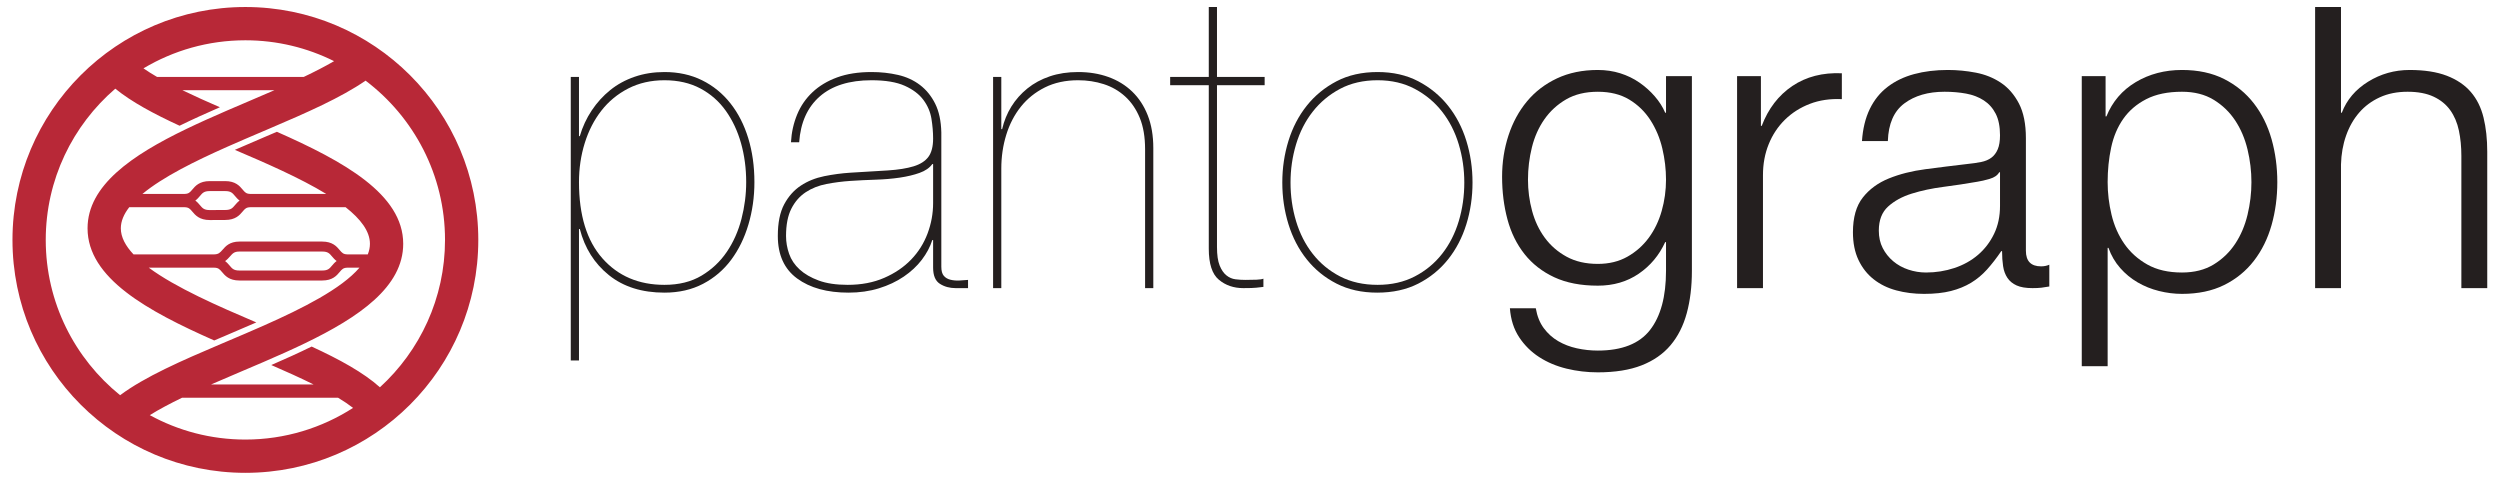
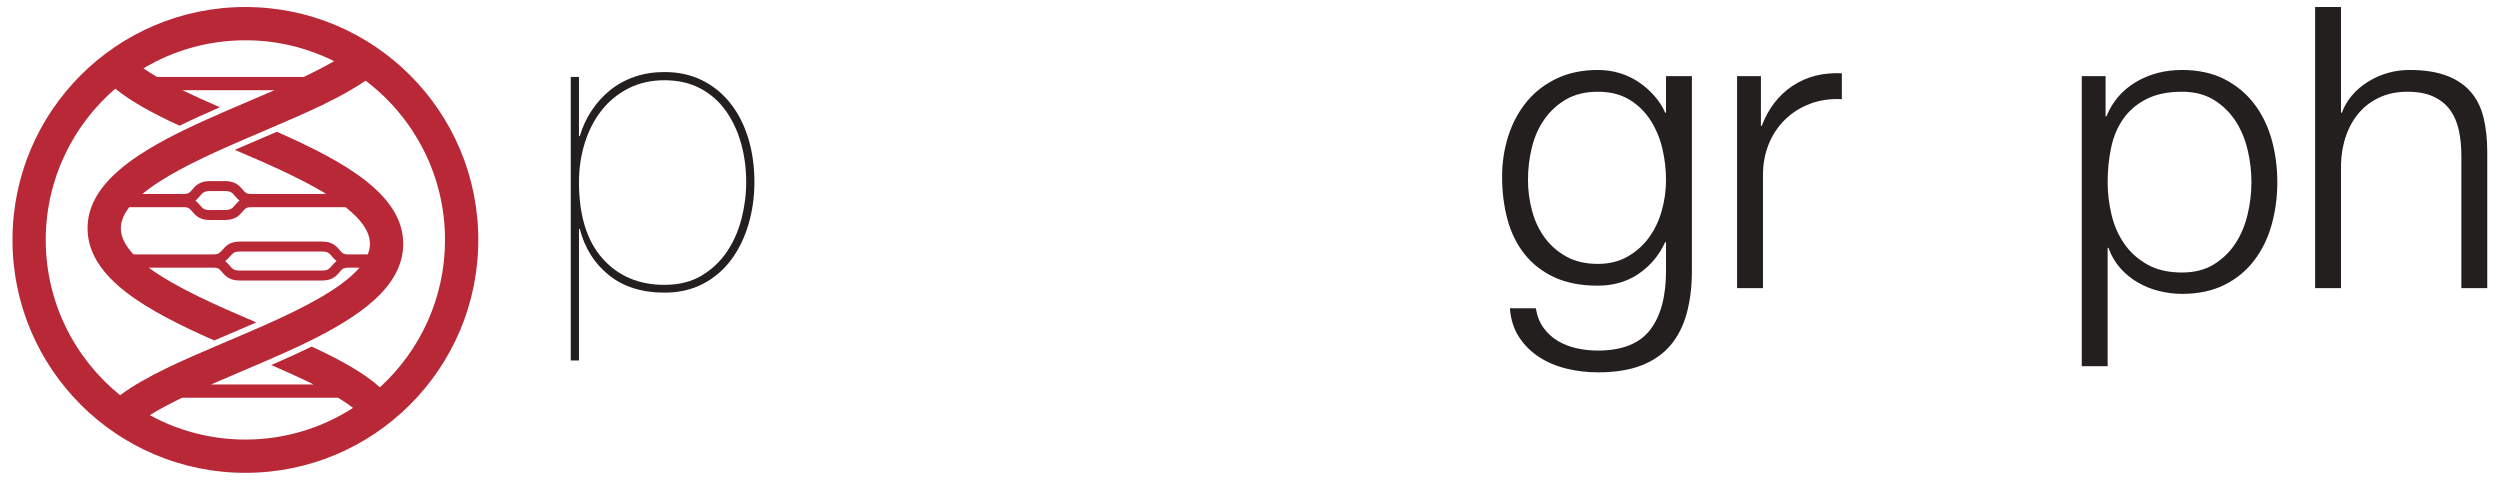
<svg xmlns="http://www.w3.org/2000/svg" width="300" height="60" viewBox="0 0 1772 355" version="1.1" xml:space="preserve" style="fill-rule:evenodd;clip-rule:evenodd;stroke-linejoin:round;stroke-miterlimit:2;">
  <g id="Pantograph" transform="matrix(4.167,0,0,4.167,0,0)">
    <g transform="matrix(1,0,0,1,119.186,26.729)">
      <path d="M0,20.229C1.75,19.18 3.185,17.827 4.305,16.168C5.425,14.514 6.253,12.647 6.79,10.569C7.326,8.493 7.595,6.405 7.595,4.305C7.595,1.971 7.303,-0.234 6.72,-2.31C6.136,-4.386 5.272,-6.23 4.13,-7.839C2.985,-9.451 1.54,-10.722 -0.21,-11.656C-1.96,-12.587 -4.002,-13.056 -6.335,-13.056C-8.622,-13.056 -10.675,-12.587 -12.495,-11.656C-14.314,-10.722 -15.844,-9.46 -17.08,-7.875C-18.317,-6.289 -19.262,-4.445 -19.915,-2.345C-20.569,-0.246 -20.895,1.971 -20.895,4.305C-20.895,9.952 -19.564,14.28 -16.905,17.29C-14.245,20.299 -10.722,21.805 -6.335,21.805C-3.862,21.805 -1.75,21.28 0,20.229M-22.295,34.684L-22.295,-13.615L-20.895,-13.615L-20.895,-3.535L-20.755,-3.535C-20.289,-5.121 -19.612,-6.58 -18.725,-7.91C-17.839,-9.24 -16.789,-10.396 -15.575,-11.375C-14.362,-12.355 -12.974,-13.113 -11.41,-13.65C-9.847,-14.187 -8.155,-14.455 -6.335,-14.455C-3.955,-14.455 -1.82,-13.988 0.07,-13.056C1.96,-12.121 3.569,-10.816 4.899,-9.136C6.229,-7.455 7.245,-5.472 7.944,-3.185C8.645,-0.898 8.995,1.598 8.995,4.305C8.995,6.825 8.655,9.229 7.979,11.514C7.303,13.801 6.322,15.809 5.04,17.534C3.756,19.262 2.158,20.625 0.245,21.629C-1.669,22.631 -3.862,23.133 -6.335,23.133C-10.162,23.133 -13.312,22.143 -15.785,20.159C-18.259,18.176 -19.915,15.551 -20.755,12.284L-20.895,12.284L-20.895,34.684L-22.295,34.684Z" style="fill:rgb(36,31,31);fill-rule:nonzero;" />
    </g>
    <g transform="matrix(1,0,0,1,158.49,34.182)">
-       <path d="M0,-6.228C-0.468,-5.574 -1.19,-5.074 -2.171,-4.724C-3.15,-4.374 -4.271,-4.105 -5.53,-3.919C-6.79,-3.732 -8.155,-3.615 -9.625,-3.568C-11.096,-3.521 -12.53,-3.451 -13.931,-3.359C-15.33,-3.265 -16.695,-3.089 -18.025,-2.833C-19.355,-2.576 -20.534,-2.109 -21.561,-1.433C-22.587,-0.757 -23.404,0.176 -24.01,1.366C-24.617,2.557 -24.92,4.108 -24.92,6.022C-24.92,7.047 -24.745,8.063 -24.396,9.067C-24.045,10.071 -23.45,10.956 -22.61,11.727C-21.771,12.497 -20.686,13.126 -19.355,13.616C-18.025,14.106 -16.38,14.352 -14.42,14.352C-12.087,14.352 -10.011,13.956 -8.19,13.161C-6.37,12.368 -4.843,11.331 -3.605,10.045C-2.369,8.764 -1.436,7.282 -0.806,5.602C-0.176,3.92 0.14,2.196 0.14,0.42L0.14,-6.228L0,-6.228ZM-23.03,-14.664C-22.424,-16.134 -21.549,-17.404 -20.405,-18.478C-19.263,-19.552 -17.862,-20.392 -16.205,-20.998C-14.55,-21.605 -12.601,-21.908 -10.36,-21.908C-8.774,-21.908 -7.27,-21.744 -5.846,-21.417C-4.423,-21.091 -3.175,-20.519 -2.101,-19.703C-1.027,-18.886 -0.164,-17.824 0.489,-16.519C1.143,-15.212 1.492,-13.578 1.539,-11.619L1.539,11.272C1.539,11.971 1.68,12.485 1.96,12.811C2.239,13.139 2.612,13.36 3.079,13.477C3.545,13.592 4.048,13.641 4.584,13.616C5.12,13.592 5.622,13.559 6.09,13.51L6.09,14.911L3.989,14.911C2.963,14.911 2.064,14.667 1.295,14.176C0.524,13.686 0.14,12.766 0.14,11.411L0.14,6.721L0,6.721C-0.375,7.889 -0.97,9.008 -1.785,10.081C-2.603,11.155 -3.63,12.112 -4.865,12.952C-6.103,13.792 -7.515,14.456 -9.101,14.946C-10.688,15.436 -12.414,15.68 -14.28,15.68C-17.92,15.68 -20.837,14.876 -23.03,13.266C-25.225,11.657 -26.32,9.241 -26.32,6.022C-26.32,3.782 -25.959,1.985 -25.235,0.631C-24.512,-0.722 -23.567,-1.783 -22.4,-2.554C-21.234,-3.324 -19.904,-3.859 -18.41,-4.164C-16.917,-4.466 -15.425,-4.664 -13.931,-4.759C-11.457,-4.898 -9.334,-5.027 -7.561,-5.144C-5.787,-5.259 -4.329,-5.494 -3.186,-5.843C-2.043,-6.193 -1.202,-6.73 -0.665,-7.453C-0.13,-8.177 0.14,-9.214 0.14,-10.568C0.14,-11.642 0.046,-12.761 -0.141,-13.929C-0.327,-15.095 -0.782,-16.167 -1.506,-17.148C-2.229,-18.128 -3.29,-18.933 -4.69,-19.564C-6.091,-20.193 -7.98,-20.509 -10.36,-20.509C-14.141,-20.509 -17.08,-19.585 -19.181,-17.744C-21.28,-15.9 -22.447,-13.298 -22.681,-9.939L-24.08,-9.939C-23.987,-11.619 -23.637,-13.193 -23.03,-14.664" style="fill:rgb(36,31,31);fill-rule:nonzero;" />
-     </g>
+       </g>
    <g transform="matrix(1,0,0,1,170.249,48.253)">
-       <path d="M0,-35.139L0,-26.25L0.14,-26.25C0.466,-27.649 0.99,-28.932 1.715,-30.1C2.438,-31.266 3.348,-32.293 4.444,-33.18C5.541,-34.065 6.812,-34.754 8.26,-35.244C9.705,-35.735 11.315,-35.979 13.09,-35.979C14.955,-35.979 16.67,-35.7 18.234,-35.139C19.798,-34.58 21.15,-33.75 22.294,-32.655C23.437,-31.557 24.324,-30.205 24.954,-28.594C25.584,-26.985 25.899,-25.129 25.899,-23.03L25.899,0.84L24.499,0.84L24.499,-22.821C24.499,-24.92 24.195,-26.705 23.59,-28.174C22.982,-29.645 22.154,-30.858 21.104,-31.815C20.055,-32.77 18.841,-33.471 17.465,-33.914C16.088,-34.358 14.63,-34.58 13.09,-34.58C10.942,-34.58 9.053,-34.17 7.42,-33.354C5.785,-32.537 4.421,-31.44 3.324,-30.065C2.228,-28.688 1.399,-27.09 0.84,-25.27C0.279,-23.45 0,-21.535 0,-19.53L0,0.84L-1.4,0.84L-1.4,-35.139L0,-35.139Z" style="fill:rgb(36,31,31);fill-rule:nonzero;" />
-     </g>
+       </g>
    <g transform="matrix(1,0,0,1,206.998,8.194)">
-       <path d="M0,33.898C0,35.253 0.151,36.302 0.455,37.048C0.759,37.796 1.144,38.355 1.61,38.728C2.076,39.103 2.591,39.324 3.15,39.394C3.71,39.464 4.271,39.498 4.83,39.498C5.53,39.498 6.16,39.488 6.721,39.464C7.28,39.441 7.676,39.382 7.91,39.289L7.91,40.689C7.49,40.736 7.081,40.783 6.686,40.828C6.288,40.875 5.554,40.898 4.48,40.898C2.847,40.898 1.458,40.421 0.315,39.464C-0.829,38.507 -1.399,36.746 -1.399,34.179L-1.399,6.32L-7.979,6.32L-7.979,4.919L-1.399,4.919L-1.399,-7L0,-7L0,4.919L8.12,4.919L8.12,6.32L0,6.32L0,33.898Z" style="fill:rgb(36,31,31);fill-rule:nonzero;" />
-     </g>
+       </g>
    <g transform="matrix(1,0,0,1,220.473,24.454)">
-       <path d="M0,13.228C0.63,15.33 1.574,17.183 2.835,18.794C4.095,20.404 5.646,21.687 7.489,22.644C9.332,23.601 11.468,24.08 13.895,24.08C16.274,24.08 18.385,23.601 20.229,22.644C22.072,21.687 23.624,20.404 24.884,18.794C26.145,17.183 27.089,15.33 27.719,13.228C28.35,11.128 28.664,8.935 28.664,6.648C28.664,4.41 28.35,2.24 27.719,0.138C27.089,-1.961 26.145,-3.817 24.884,-5.426C23.624,-7.036 22.072,-8.331 20.229,-9.311C18.385,-10.292 16.274,-10.782 13.895,-10.782C11.468,-10.782 9.332,-10.292 7.489,-9.311C5.646,-8.331 4.095,-7.036 2.835,-5.426C1.574,-3.817 0.63,-1.961 0,0.138C-0.631,2.24 -0.945,4.41 -0.945,6.648C-0.945,8.935 -0.631,11.128 0,13.228M-1.296,-0.456C-0.596,-2.719 0.442,-4.713 1.819,-6.44C3.195,-8.167 4.888,-9.555 6.895,-10.606C8.9,-11.657 11.234,-12.18 13.895,-12.18C16.507,-12.18 18.817,-11.657 20.824,-10.606C22.83,-9.555 24.522,-8.167 25.899,-6.44C27.275,-4.713 28.314,-2.719 29.014,-0.456C29.714,1.808 30.064,4.175 30.064,6.648C30.064,9.123 29.714,11.492 29.014,13.753C28.314,16.017 27.275,18.013 25.899,19.738C24.522,21.466 22.83,22.843 20.824,23.869C18.817,24.894 16.484,25.408 13.824,25.408C11.21,25.408 8.9,24.894 6.895,23.869C4.888,22.843 3.195,21.466 1.819,19.738C0.442,18.013 -0.596,16.017 -1.296,13.753C-1.995,11.492 -2.346,9.123 -2.346,6.648C-2.346,4.175 -1.995,1.808 -1.296,-0.456" style="fill:rgb(36,31,31);fill-rule:nonzero;" />
-     </g>
+       </g>
    <g transform="matrix(1,0,0,1,276.926,31.626)">
      <path d="M0,12.113C1.446,11.297 2.66,10.222 3.641,8.892C4.62,7.562 5.355,6.035 5.846,4.306C6.335,2.582 6.58,0.806 6.58,-1.012C6.58,-2.785 6.37,-4.559 5.95,-6.332C5.53,-8.106 4.854,-9.715 3.92,-11.162C2.986,-12.608 1.785,-13.776 0.315,-14.662C-1.154,-15.549 -2.939,-15.992 -5.039,-15.992C-7.14,-15.992 -8.937,-15.561 -10.43,-14.698C-11.924,-13.834 -13.159,-12.703 -14.14,-11.303C-15.119,-9.903 -15.831,-8.303 -16.274,-6.508C-16.719,-4.711 -16.939,-2.879 -16.939,-1.012C-16.939,0.806 -16.706,2.582 -16.239,4.306C-15.773,6.035 -15.05,7.562 -14.069,8.892C-13.09,10.222 -11.854,11.297 -10.359,12.113C-8.866,12.929 -7.094,13.338 -5.039,13.338C-3.127,13.338 -1.446,12.929 0,12.113M10.115,21.736C9.531,23.883 8.61,25.703 7.351,27.197C6.091,28.689 4.445,29.834 2.415,30.627C0.386,31.42 -2.1,31.816 -5.039,31.816C-6.859,31.816 -8.634,31.607 -10.359,31.187C-12.087,30.767 -13.639,30.113 -15.015,29.226C-16.392,28.34 -17.534,27.209 -18.444,25.832C-19.354,24.455 -19.879,22.81 -20.02,20.896L-15.609,20.896C-15.376,22.25 -14.922,23.383 -14.244,24.293C-13.568,25.203 -12.751,25.937 -11.794,26.498C-10.839,27.056 -9.776,27.465 -8.609,27.722C-7.443,27.978 -6.254,28.107 -5.039,28.107C-0.934,28.107 2.03,26.939 3.851,24.607C5.67,22.273 6.58,18.914 6.58,14.527L6.58,9.627L6.44,9.627C5.413,11.867 3.908,13.664 1.926,15.017C-0.059,16.371 -2.38,17.047 -5.039,17.047C-7.934,17.047 -10.406,16.568 -12.459,15.613C-14.514,14.656 -16.204,13.338 -17.534,11.658C-18.864,9.976 -19.833,8.006 -20.439,5.742C-21.046,3.48 -21.35,1.064 -21.35,-1.502C-21.35,-3.975 -20.988,-6.321 -20.265,-8.537C-19.541,-10.754 -18.491,-12.69 -17.114,-14.348C-15.738,-16.004 -14.034,-17.311 -12.005,-18.268C-9.975,-19.223 -7.653,-19.703 -5.039,-19.703C-3.687,-19.703 -2.414,-19.516 -1.225,-19.143C-0.034,-18.768 1.051,-18.244 2.03,-17.567C3.011,-16.891 3.886,-16.108 4.655,-15.223C5.426,-14.336 6.021,-13.403 6.44,-12.422L6.58,-12.422L6.58,-18.653L10.99,-18.653L10.99,14.527C10.99,17.187 10.698,19.59 10.115,21.736" style="fill:rgb(36,31,31);fill-rule:nonzero;" />
    </g>
    <g transform="matrix(1,0,0,1,299.676,48.463)">
      <path d="M0,-35.49L0,-27.019L0.14,-27.019C1.26,-29.961 2.998,-32.222 5.354,-33.81C7.711,-35.396 10.522,-36.119 13.79,-35.98L13.79,-31.57C11.782,-31.664 9.963,-31.394 8.33,-30.765C6.695,-30.135 5.285,-29.236 4.095,-28.07C2.905,-26.902 1.982,-25.515 1.33,-23.904C0.676,-22.295 0.35,-20.533 0.35,-18.621L0.35,0.629L-4.061,0.629L-4.061,-35.49L0,-35.49Z" style="fill:rgb(36,31,31);fill-rule:nonzero;" />
    </g>
    <g transform="matrix(1,0,0,1,340.275,32.641)">
-       <path d="M0,-3.287C-0.28,-2.773 -0.817,-2.4 -1.61,-2.168C-2.404,-1.933 -3.104,-1.771 -3.71,-1.678C-5.577,-1.351 -7.502,-1.058 -9.485,-0.803C-11.469,-0.547 -13.277,-0.16 -14.91,0.352C-16.544,0.865 -17.885,1.602 -18.935,2.557C-19.985,3.514 -20.51,4.879 -20.51,6.652C-20.51,7.772 -20.289,8.764 -19.845,9.627C-19.402,10.49 -18.807,11.236 -18.06,11.867C-17.314,12.496 -16.45,12.977 -15.47,13.301C-14.49,13.629 -13.487,13.791 -12.46,13.791C-10.78,13.791 -9.17,13.535 -7.63,13.022C-6.09,12.508 -4.749,11.762 -3.605,10.781C-2.462,9.801 -1.553,8.611 -0.875,7.211C-0.199,5.813 0.14,4.227 0.14,2.451L0.14,-3.287L0,-3.287ZM-22.05,-14.068C-21.304,-15.607 -20.289,-16.867 -19.005,-17.848C-17.722,-18.828 -16.217,-19.551 -14.49,-20.017C-12.765,-20.484 -10.851,-20.719 -8.75,-20.719C-7.164,-20.719 -5.577,-20.566 -3.99,-20.264C-2.404,-19.959 -0.98,-19.389 0.279,-18.549C1.54,-17.707 2.565,-16.529 3.359,-15.014C4.152,-13.496 4.55,-11.523 4.55,-9.098L4.55,10.082C4.55,11.856 5.413,12.742 7.14,12.742C7.652,12.742 8.119,12.649 8.54,12.461L8.54,16.172C8.025,16.266 7.57,16.336 7.175,16.381C6.777,16.428 6.275,16.451 5.67,16.451C4.55,16.451 3.65,16.301 2.975,15.996C2.298,15.693 1.772,15.262 1.399,14.701C1.025,14.143 0.78,13.477 0.665,12.707C0.548,11.938 0.489,11.086 0.489,10.152L0.35,10.152C-0.444,11.318 -1.249,12.358 -2.065,13.268C-2.882,14.176 -3.792,14.936 -4.795,15.541C-5.799,16.149 -6.942,16.615 -8.226,16.942C-9.509,17.268 -11.037,17.432 -12.811,17.432C-14.49,17.432 -16.065,17.233 -17.535,16.836C-19.005,16.442 -20.289,15.811 -21.385,14.947C-22.482,14.084 -23.345,12.986 -23.975,11.656C-24.604,10.326 -24.92,8.752 -24.92,6.932C-24.92,4.412 -24.36,2.442 -23.24,1.018C-22.12,-0.406 -20.639,-1.49 -18.795,-2.238C-16.952,-2.984 -14.875,-3.51 -12.565,-3.812C-10.255,-4.115 -7.91,-4.408 -5.53,-4.687C-4.598,-4.781 -3.78,-4.898 -3.08,-5.037C-2.38,-5.178 -1.797,-5.424 -1.33,-5.773C-0.864,-6.123 -0.502,-6.601 -0.245,-7.209C0.011,-7.814 0.14,-8.607 0.14,-9.588C0.14,-11.08 -0.105,-12.307 -0.596,-13.264C-1.085,-14.219 -1.763,-14.978 -2.625,-15.537C-3.489,-16.098 -4.492,-16.482 -5.635,-16.693C-6.779,-16.902 -8.004,-17.008 -9.311,-17.008C-12.11,-17.008 -14.397,-16.344 -16.17,-15.014C-17.944,-13.683 -18.877,-11.549 -18.97,-8.607L-23.38,-8.607C-23.24,-10.707 -22.797,-12.527 -22.05,-14.068" style="fill:rgb(36,31,31);fill-rule:nonzero;" />
-     </g>
+       </g>
    <g transform="matrix(1,0,0,1,382.588,48.848)">
      <path d="M0,-23.381C-0.443,-25.223 -1.144,-26.867 -2.1,-28.315C-3.057,-29.762 -4.281,-30.94 -5.774,-31.85C-7.269,-32.76 -9.064,-33.215 -11.164,-33.215C-13.592,-33.215 -15.621,-32.795 -17.254,-31.955C-18.889,-31.115 -20.194,-29.994 -21.174,-28.596C-22.154,-27.195 -22.844,-25.561 -23.239,-23.695C-23.637,-21.828 -23.834,-19.867 -23.834,-17.815C-23.834,-15.947 -23.613,-14.094 -23.169,-12.25C-22.727,-10.406 -22.003,-8.762 -20.999,-7.315C-19.996,-5.869 -18.689,-4.69 -17.079,-3.781C-15.47,-2.871 -13.498,-2.416 -11.164,-2.416C-9.064,-2.416 -7.269,-2.871 -5.774,-3.781C-4.281,-4.69 -3.057,-5.869 -2.1,-7.315C-1.144,-8.762 -0.443,-10.406 0,-12.25C0.443,-14.094 0.665,-15.947 0.665,-17.815C0.665,-19.682 0.443,-21.535 0,-23.381M-24.185,-35.875L-24.185,-29.016L-24.044,-29.016C-23.019,-31.535 -21.35,-33.483 -19.039,-34.86C-16.729,-36.236 -14.104,-36.926 -11.164,-36.926C-8.411,-36.926 -6.02,-36.41 -3.989,-35.385C-1.96,-34.358 -0.269,-32.971 1.086,-31.221C2.438,-29.471 3.441,-27.44 4.096,-25.131C4.748,-22.82 5.075,-20.381 5.075,-17.815C5.075,-15.248 4.748,-12.811 4.096,-10.5C3.441,-8.19 2.438,-6.16 1.086,-4.41C-0.269,-2.66 -1.96,-1.283 -3.989,-0.281C-6.02,0.723 -8.411,1.224 -11.164,1.224C-12.472,1.224 -13.778,1.06 -15.084,0.734C-16.392,0.408 -17.604,-0.082 -18.725,-0.736C-19.845,-1.389 -20.836,-2.205 -21.699,-3.186C-22.563,-4.166 -23.229,-5.309 -23.694,-6.615L-23.834,-6.615L-23.834,13.545L-28.244,13.545L-28.244,-35.875L-24.185,-35.875Z" style="fill:rgb(36,31,31);fill-rule:nonzero;" />
    </g>
    <g transform="matrix(1,0,0,1,398.513,49.092)">
      <path d="M0,-47.898L0,-29.888L0.14,-29.888C0.98,-32.082 2.473,-33.843 4.62,-35.173C6.766,-36.503 9.123,-37.169 11.689,-37.169C14.21,-37.169 16.321,-36.841 18.024,-36.189C19.728,-35.535 21.093,-34.613 22.12,-33.423C23.146,-32.234 23.87,-30.775 24.29,-29.048C24.71,-27.322 24.92,-25.384 24.92,-23.238L24.92,0L20.51,0L20.51,-22.539C20.51,-24.08 20.37,-25.513 20.09,-26.843C19.81,-28.173 19.32,-29.33 18.62,-30.308C17.92,-31.289 16.975,-32.058 15.785,-32.619C14.595,-33.179 13.113,-33.459 11.34,-33.459C9.565,-33.459 7.991,-33.144 6.615,-32.513C5.238,-31.884 4.071,-31.019 3.115,-29.923C2.158,-28.826 1.411,-27.519 0.875,-26.003C0.338,-24.486 0.046,-22.841 0,-21.068L0,0L-4.41,0L-4.41,-47.898L0,-47.898Z" style="fill:rgb(36,31,31);fill-rule:nonzero;" />
    </g>
    <g transform="matrix(1,0,0,1,64.372,15.772)">
      <path d="M0,50.216C-2.798,47.7 -6.874,45.473 -11.634,43.276C-13.841,44.36 -16.156,45.403 -18.509,46.424C-18.51,46.425 -18.512,46.425 -18.513,46.425C-16.059,47.49 -13.579,48.601 -11.303,49.735L-28.771,49.735C-27.048,48.979 -25.316,48.243 -23.658,47.54C-22.362,46.99 -21.062,46.438 -19.769,45.881L-19.769,45.88C-17.395,44.857 -15.052,43.816 -12.813,42.737C-3.501,38.248 3.97,33.095 3.97,25.768C3.97,17.296 -6.182,11.714 -17.555,6.683C-18.252,6.982 -18.955,7.281 -19.664,7.583C-21.276,8.271 -22.985,8.999 -24.717,9.76L-24.72,9.76C-19.408,12.027 -13.606,14.551 -9.151,17.269L-22.096,17.269C-22.771,17.251 -22.989,17.011 -23.386,16.535C-23.898,15.924 -24.6,15.085 -26.365,15.085L-28.992,15.085C-30.757,15.085 -31.459,15.923 -31.971,16.534C-32.37,17.01 -32.589,17.251 -33.269,17.269L-40.46,17.269C-36.991,14.388 -31.517,11.681 -25.979,9.223L-25.978,9.223C-23.98,8.336 -21.977,7.482 -20.056,6.663C-19.639,6.486 -19.223,6.309 -18.809,6.132C-18.808,6.132 -18.807,6.133 -18.806,6.133C-18.807,6.132 -18.808,6.132 -18.809,6.131C-12.449,3.418 -6.618,0.856 -2.444,-2.032C5.772,4.183 11.093,14.034 11.093,25.108C11.093,35.041 6.812,43.992 0,50.216M-22.923,59.123C-28.819,59.123 -34.369,57.613 -39.209,54.962C-37.615,53.97 -35.736,52.978 -33.722,52.002L-7.122,52.002C-6.168,52.578 -5.314,53.154 -4.574,53.728C-9.872,57.136 -16.168,59.123 -22.923,59.123M-7.376,28.703C-7.707,28.949 -7.953,29.234 -8.159,29.481C-8.598,30.005 -8.863,30.321 -9.834,30.321L-23.932,30.321C-24.902,30.321 -25.168,30.005 -25.606,29.481C-25.812,29.237 -26.054,28.956 -26.378,28.713C-26.025,28.462 -25.761,28.169 -25.538,27.914C-25.088,27.4 -24.815,27.088 -23.944,27.088L-9.834,27.088C-8.863,27.088 -8.598,27.404 -8.158,27.928C-7.952,28.175 -7.706,28.458 -7.376,28.703M-31.451,18.404C-31.12,18.158 -30.875,17.874 -30.668,17.627C-30.229,17.103 -29.963,16.786 -28.992,16.786L-26.365,16.786C-25.394,16.786 -25.129,17.103 -24.69,17.627C-24.484,17.874 -24.239,18.157 -23.91,18.403C-24.238,18.646 -24.483,18.927 -24.688,19.171C-25.128,19.693 -25.393,20.007 -26.369,20.007L-28.992,20.02C-29.963,20.02 -30.229,19.703 -30.668,19.179C-30.875,18.933 -31.12,18.649 -31.451,18.404M-28.988,21.721L-26.365,21.708C-24.601,21.708 -23.899,20.874 -23.388,20.266C-22.989,19.792 -22.772,19.552 -22.086,19.536L-5.841,19.536C-3.303,21.535 -1.7,23.621 -1.7,25.768C-1.7,26.375 -1.828,26.976 -2.063,27.57L-5.555,27.57C-6.237,27.553 -6.456,27.312 -6.855,26.835C-7.368,26.224 -8.07,25.387 -9.834,25.387L-23.929,25.387C-25.628,25.394 -26.298,26.198 -26.818,26.794C-27.245,27.282 -27.497,27.553 -28.211,27.57L-41.984,27.57C-43.345,26.126 -44.145,24.643 -44.145,23.128C-44.145,21.909 -43.623,20.711 -42.713,19.536L-33.278,19.536C-32.59,19.552 -32.372,19.794 -31.971,20.272C-31.459,20.883 -30.757,21.721 -28.988,21.721M-56.938,25.108C-56.938,14.814 -52.335,5.579 -45.087,-0.664C-42.313,1.598 -38.506,3.636 -34.136,5.65C-31.93,4.567 -29.615,3.525 -27.268,2.502C-27.267,2.501 -27.266,2.501 -27.266,2.501C-29.425,1.565 -31.605,0.592 -33.652,-0.401L-17.974,-0.401C-19.428,0.234 -20.878,0.852 -22.276,1.447C-23.521,1.978 -24.768,2.509 -26.008,3.045C-28.379,4.07 -30.722,5.112 -32.961,6.192C-42.301,10.692 -49.814,15.84 -49.814,23.128C-49.814,31.614 -39.63,37.2 -28.233,42.238C-27.58,41.959 -26.922,41.68 -26.258,41.398C-24.601,40.695 -22.841,39.947 -21.06,39.165L-21.059,39.165C-27.535,36.403 -34.764,33.252 -39.379,29.838L-28.208,29.838C-27.528,29.856 -27.31,30.098 -26.91,30.572C-26.398,31.185 -25.696,32.023 -23.932,32.023L-9.834,32.023C-8.068,32.023 -7.367,31.184 -6.854,30.571C-6.458,30.097 -6.24,29.856 -5.563,29.838L-3.485,29.838C-6.546,33.419 -13.117,36.743 -19.797,39.703C-21.845,40.612 -23.902,41.485 -25.872,42.32C-26.242,42.478 -26.61,42.634 -26.977,42.79L-26.98,42.79C-33.813,45.693 -40.045,48.419 -44.268,51.566C-51.989,45.325 -56.938,35.785 -56.938,25.108M-22.923,-8.908C-17.495,-8.908 -12.364,-7.624 -7.808,-5.353C-9.358,-4.451 -11.11,-3.552 -12.968,-2.669L-37.98,-2.669C-38.822,-3.154 -39.587,-3.64 -40.288,-4.126C-35.201,-7.159 -29.264,-8.908 -22.923,-8.908M-22.923,-14.577C-44.84,-14.577 -62.607,3.191 -62.607,25.108C-62.607,47.026 -44.84,64.793 -22.923,64.793C-1.005,64.793 16.763,47.026 16.763,25.108C16.763,3.191 -1.005,-14.577 -22.923,-14.577" style="fill:rgb(184,40,55);fill-rule:nonzero;" />
    </g>
  </g>
</svg>